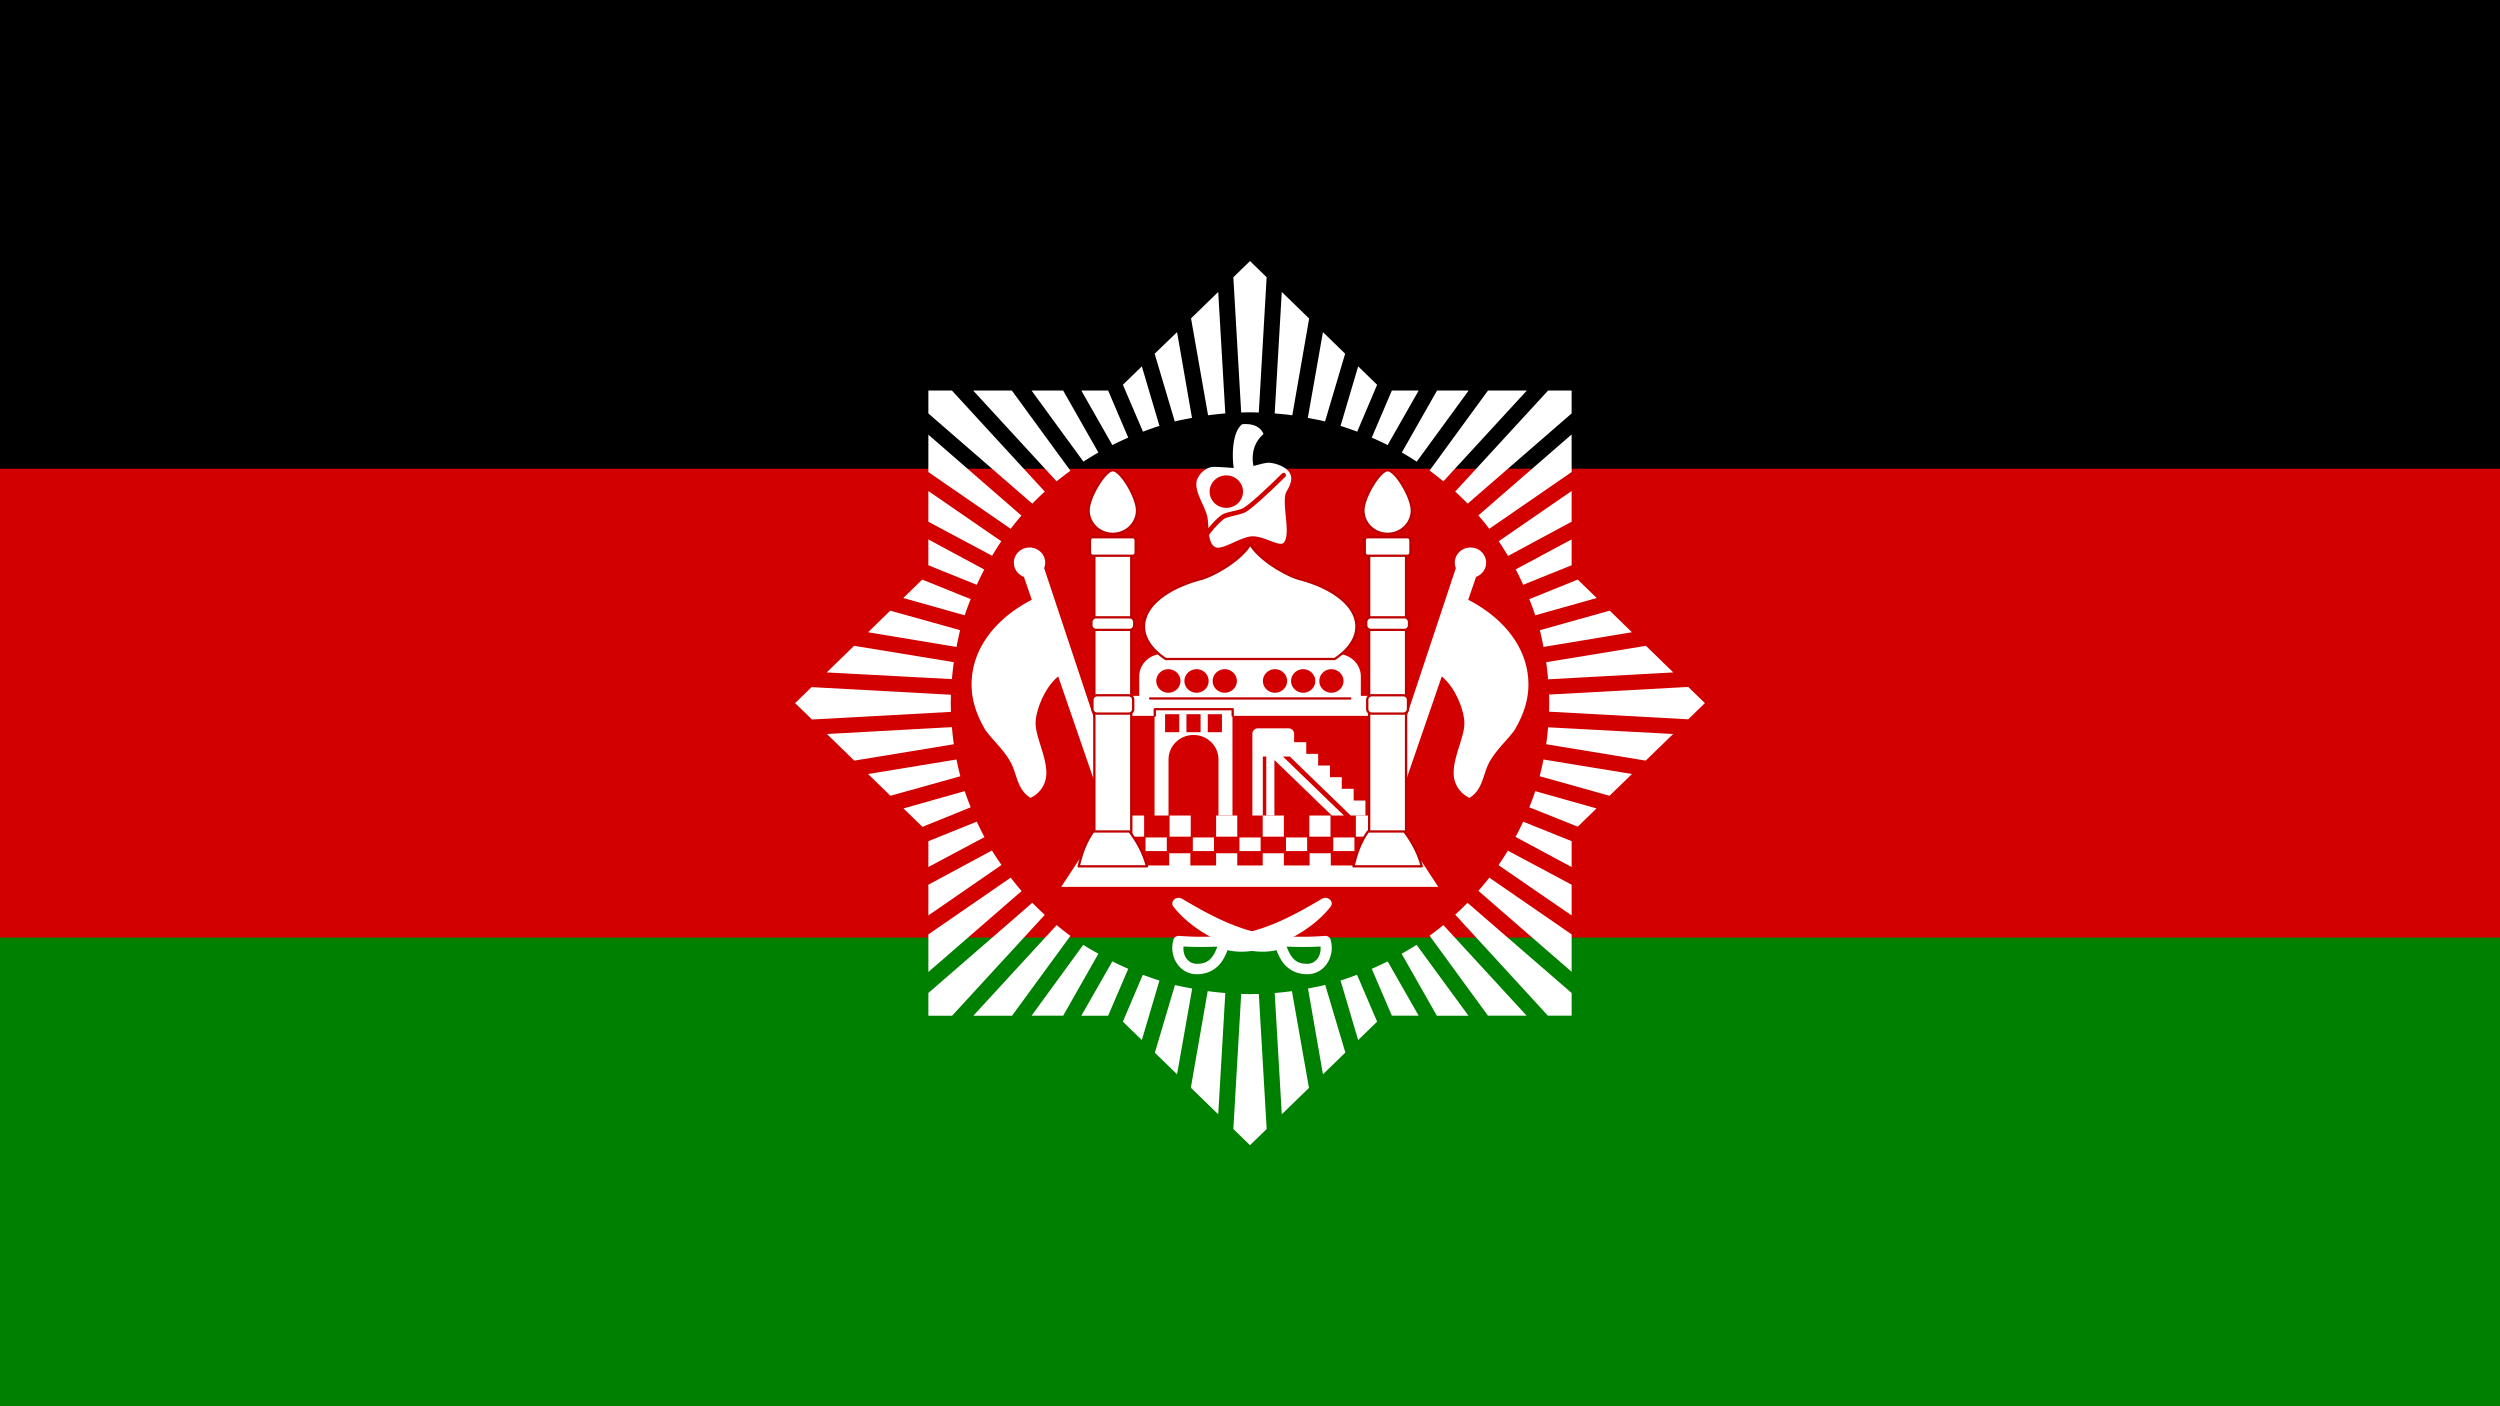
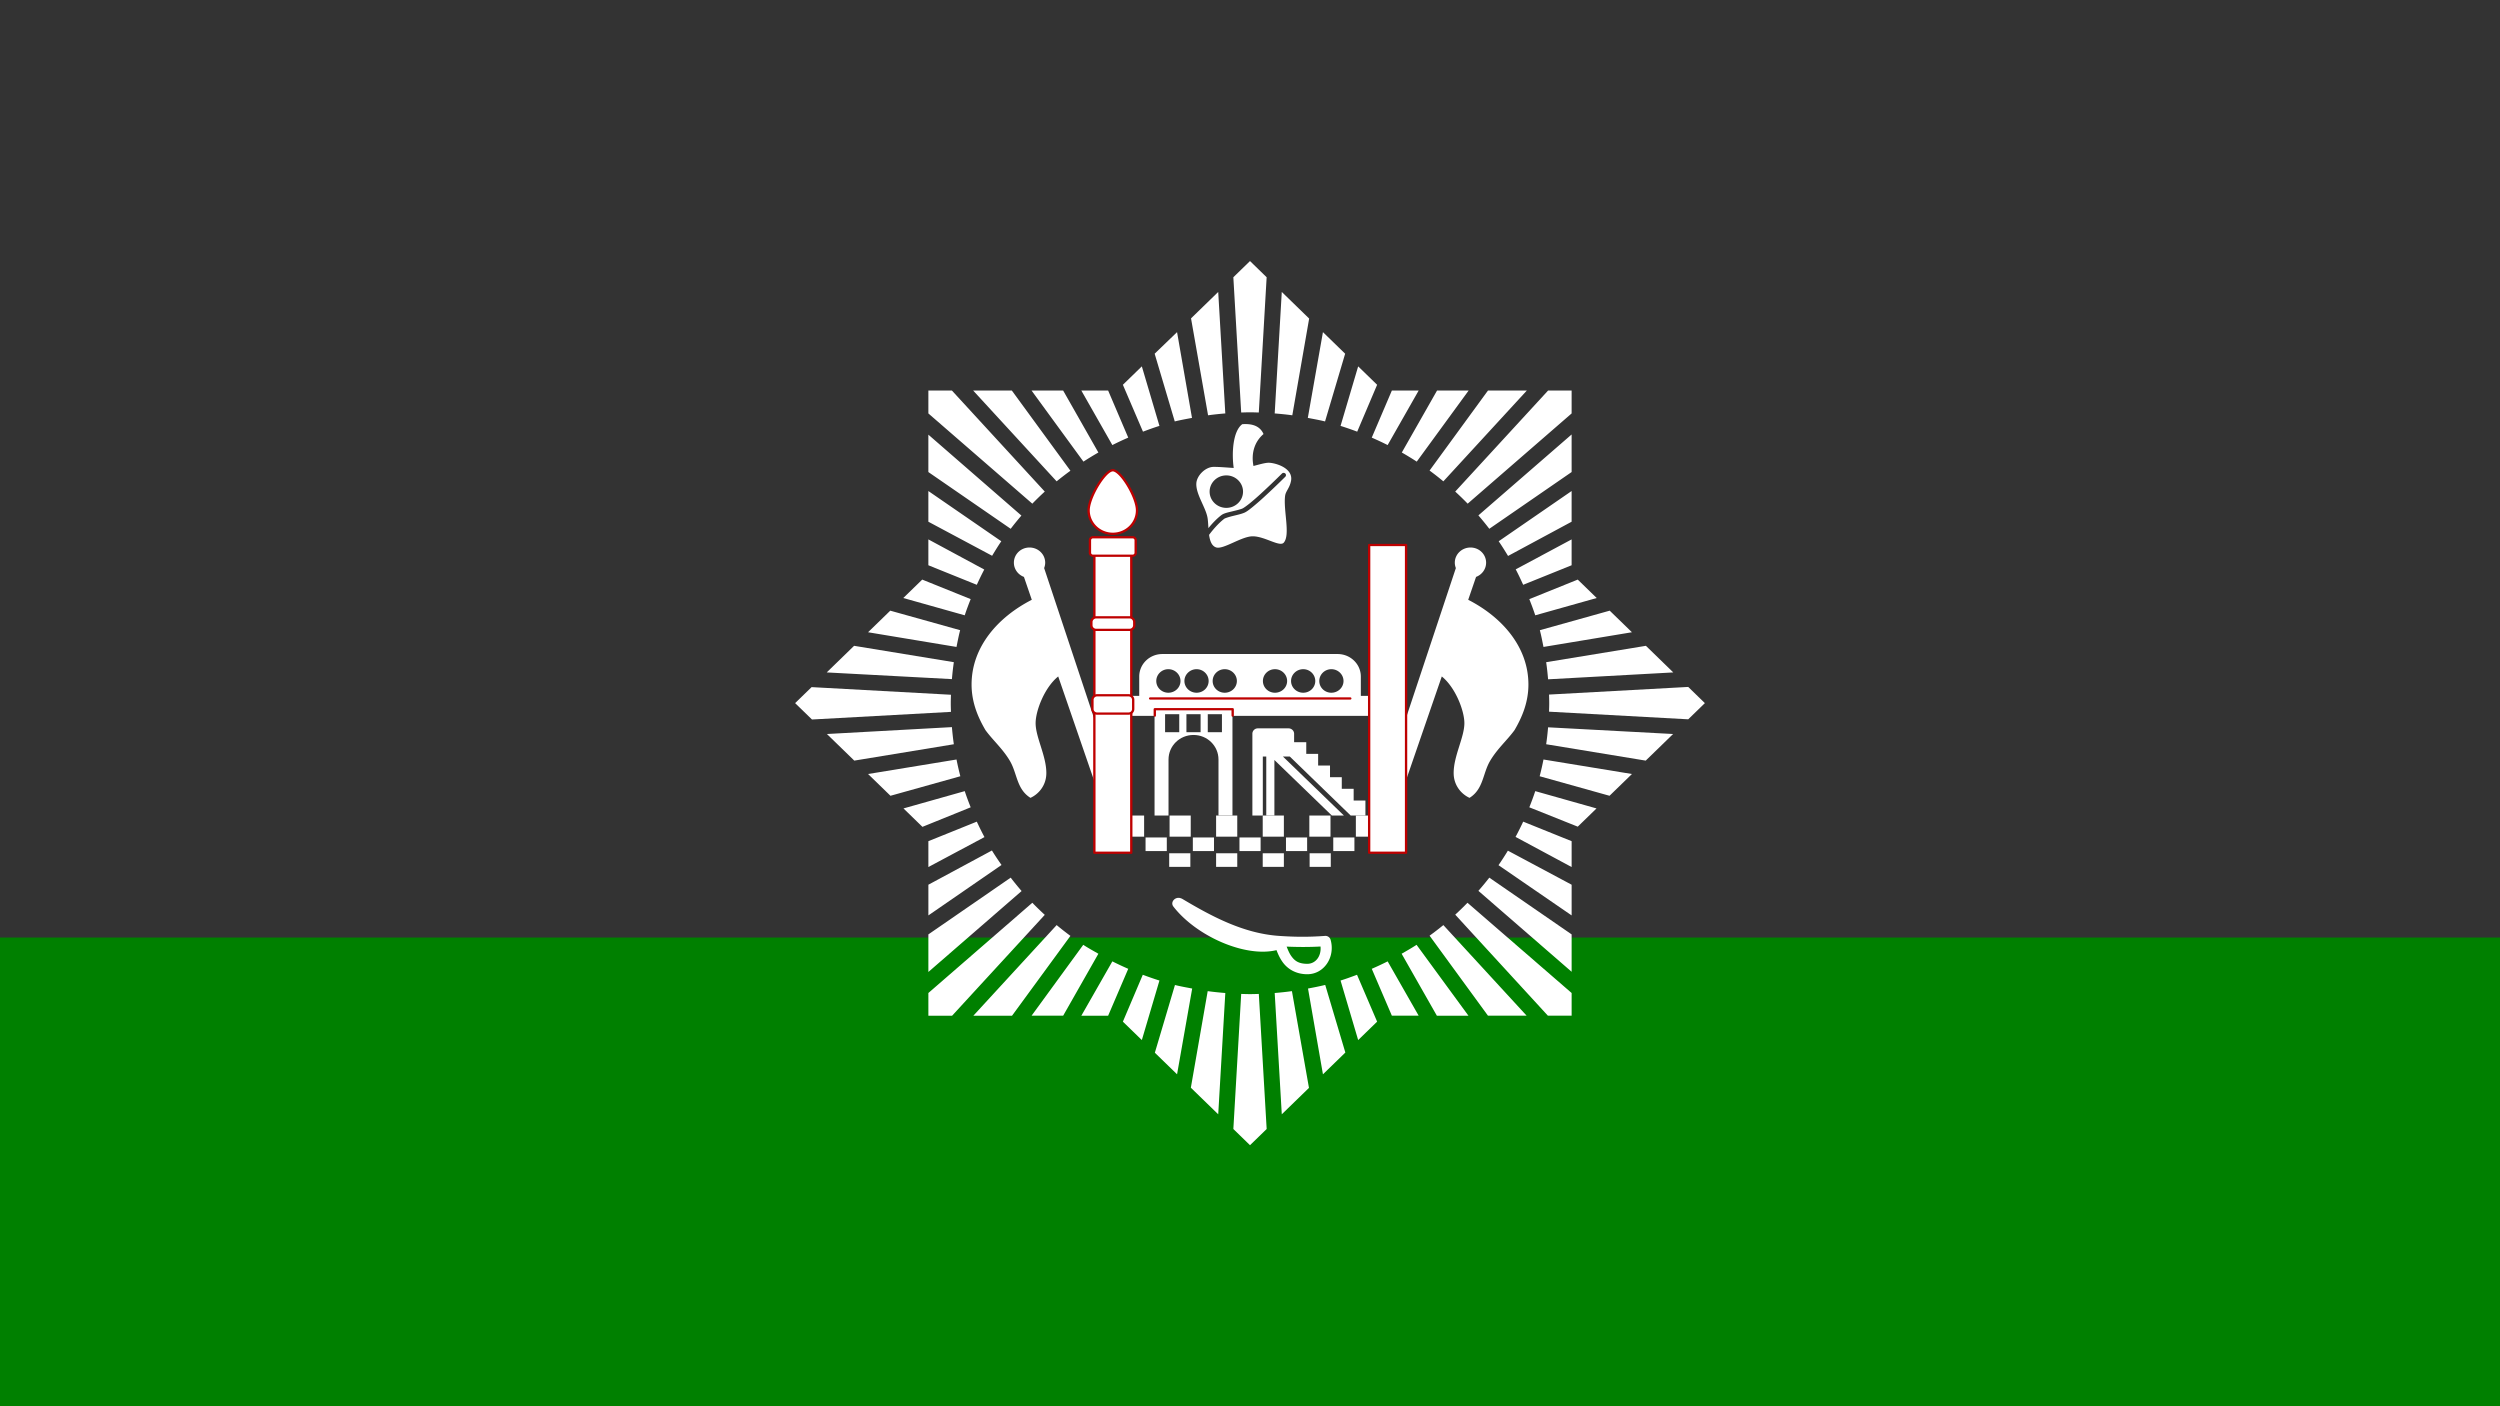
<svg xmlns="http://www.w3.org/2000/svg" width="774.964" height="435.918" version="1" viewBox="0 0 726.529 408.673">
  <rect x="0" y="0" width="726.529" height="408.673" fill="#333333" stroke="none" />
-   <path d="M0 0h726.529v408.673H-.001z" />
-   <path fill="#d30000" d="M0 136.224h726.529v272.448H-.001z" />
  <path fill="green" d="M0 272.448h726.529v136.224H-.001z" />
-   <path d="M325.595 237.001v6.137h6.899v-6.137zm14.298 0v6.137h6.148v-6.137zm13.52 0v6.137h6.148v-6.137zm13.547 0v6.137h6.148v-6.137zm13.548 0v6.137h6.148v-6.137zm13.52 0v6.137h6.926v-6.137zm-61.117 6.38v3.948h6.176v-3.947zm13.742 0v3.948h6.148v-3.947zm13.548 0v3.948h6.147v-3.947zm13.52 0v3.948h6.147v-3.947zm13.741 0v3.948h6.148v-3.947zm-47.68 4.597v3.947h6.148v-3.947zm13.631 0v3.947h6.148v-3.947zm13.547 0v3.947h6.148v-3.947zm13.631 0v3.947h6.148v-3.947zM427.346 159.113c2.513 0 4.535 1.965 4.535 4.407 0 1.882-1.215 3.497-2.921 4.136l-2.281 6.65c9.873 5.06 17.497 13.72 17.497 24.63 0 5.492-2.091 9.91-4.033 13.247-2.157 2.954-5.039 5.423-7.122 8.976-2.14 3.649-1.894 8.157-5.953 10.706-2.116-.938-4.618-3.39-4.618-7.219 0-5 3.116-10.373 3.116-14.49 0-3.575-2.565-10.347-6.565-13.572l-12.157 35.28-4.562-4.19 20.808-62.586a4.326 4.326 0 0 1-.306-1.568c0-2.442 2.05-4.407 4.562-4.407zm-128.163 0c-2.513 0-4.535 1.965-4.535 4.407 0 1.882 1.215 3.497 2.921 4.136l2.281 6.65c-9.873 5.06-17.497 13.72-17.497 24.63 0 5.492 2.091 9.91 4.034 13.247 2.156 2.954 5.038 5.423 7.12 8.976 2.14 3.649 1.895 8.157 5.954 10.706 2.116-.938 4.618-3.39 4.618-7.219 0-5-3.116-10.373-3.116-14.49 0-3.575 2.565-10.347 6.565-13.572l12.157 35.28 4.562-4.19-20.808-62.586c.19-.487.306-1.017.306-1.568 0-2.442-2.05-4.407-4.562-4.407zM337.807 190.068c-3.731 0-6.732 2.916-6.732 6.543v5.623h-3.45v5.813h7.901v-1.866h22.644v1.866h40.753v-5.813h-3.45v-5.623c0-3.627-3.027-6.543-6.759-6.543zm1.725 4.407c1.941 0 3.533 1.547 3.533 3.433 0 1.887-1.592 3.407-3.533 3.407-1.941 0-3.505-1.52-3.505-3.407 0-1.886 1.564-3.433 3.505-3.433zm8.206 0c1.941 0 3.505 1.547 3.505 3.433 0 1.887-1.564 3.407-3.505 3.407-1.941 0-3.533-1.52-3.533-3.407 0-1.886 1.592-3.433 3.533-3.433zm8.179 0c1.941 0 3.533 1.547 3.533 3.433 0 1.887-1.592 3.407-3.533 3.407-1.942 0-3.505-1.52-3.505-3.407 0-1.886 1.563-3.433 3.505-3.433zm14.604 0c1.941 0 3.533 1.547 3.533 3.433 0 1.887-1.592 3.407-3.533 3.407-1.941 0-3.505-1.52-3.505-3.407 0-1.886 1.564-3.433 3.505-3.433zm8.206 0c1.942 0 3.506 1.547 3.506 3.433 0 1.887-1.564 3.407-3.506 3.407-1.94 0-3.532-1.52-3.532-3.407 0-1.886 1.591-3.433 3.532-3.433zm8.179 0c1.941 0 3.533 1.547 3.533 3.433 0 1.887-1.592 3.407-3.533 3.407-1.941 0-3.505-1.52-3.505-3.407 0-1.886 1.564-3.433 3.505-3.433z" fill="#fff" />
+   <path d="M325.595 237.001v6.137h6.899v-6.137zm14.298 0v6.137h6.148v-6.137zm13.52 0v6.137h6.148v-6.137zm13.547 0v6.137h6.148v-6.137zm13.548 0v6.137h6.148v-6.137zm13.52 0v6.137h6.926v-6.137zm-61.117 6.38v3.948h6.176v-3.947zm13.742 0v3.948h6.148v-3.947zm13.548 0v3.948h6.147v-3.947zm13.52 0v3.948h6.147v-3.947zm13.741 0v3.948h6.148v-3.947zm-47.68 4.597v3.947h6.148v-3.947zm13.631 0v3.947h6.148v-3.947zm13.547 0v3.947h6.148v-3.947zm13.631 0v3.947h6.148v-3.947zM427.346 159.113c2.513 0 4.535 1.965 4.535 4.407 0 1.882-1.215 3.497-2.921 4.136l-2.281 6.65c9.873 5.06 17.497 13.72 17.497 24.63 0 5.492-2.091 9.91-4.033 13.247-2.157 2.954-5.039 5.423-7.122 8.976-2.14 3.649-1.894 8.157-5.953 10.706-2.116-.938-4.618-3.39-4.618-7.219 0-5 3.116-10.373 3.116-14.49 0-3.575-2.565-10.347-6.565-13.572l-12.157 35.28-4.562-4.19 20.808-62.586a4.326 4.326 0 0 1-.306-1.568c0-2.442 2.05-4.407 4.562-4.407zm-128.163 0c-2.513 0-4.535 1.965-4.535 4.407 0 1.882 1.215 3.497 2.921 4.136l2.281 6.65c-9.873 5.06-17.497 13.72-17.497 24.63 0 5.492 2.091 9.91 4.034 13.247 2.156 2.954 5.038 5.423 7.12 8.976 2.14 3.649 1.895 8.157 5.954 10.706 2.116-.938 4.618-3.39 4.618-7.219 0-5-3.116-10.373-3.116-14.49 0-3.575 2.565-10.347 6.565-13.572l12.157 35.28 4.562-4.19-20.808-62.586c.19-.487.306-1.017.306-1.568 0-2.442-2.05-4.407-4.562-4.407M337.807 190.068c-3.731 0-6.732 2.916-6.732 6.543v5.623h-3.45v5.813h7.901v-1.866h22.644v1.866h40.753v-5.813h-3.45v-5.623c0-3.627-3.027-6.543-6.759-6.543zm1.725 4.407c1.941 0 3.533 1.547 3.533 3.433 0 1.887-1.592 3.407-3.533 3.407-1.941 0-3.505-1.52-3.505-3.407 0-1.886 1.564-3.433 3.505-3.433zm8.206 0c1.941 0 3.505 1.547 3.505 3.433 0 1.887-1.564 3.407-3.505 3.407-1.941 0-3.533-1.52-3.533-3.407 0-1.886 1.592-3.433 3.533-3.433zm8.179 0c1.941 0 3.533 1.547 3.533 3.433 0 1.887-1.592 3.407-3.533 3.407-1.942 0-3.505-1.52-3.505-3.407 0-1.886 1.563-3.433 3.505-3.433zm14.604 0c1.941 0 3.533 1.547 3.533 3.433 0 1.887-1.592 3.407-3.533 3.407-1.941 0-3.505-1.52-3.505-3.407 0-1.886 1.564-3.433 3.505-3.433zm8.206 0c1.942 0 3.506 1.547 3.506 3.433 0 1.887-1.564 3.407-3.506 3.407-1.94 0-3.532-1.52-3.532-3.407 0-1.886 1.591-3.433 3.532-3.433zm8.179 0c1.941 0 3.533 1.547 3.533 3.433 0 1.887-1.592 3.407-3.533 3.407-1.941 0-3.505-1.52-3.505-3.407 0-1.886 1.564-3.433 3.505-3.433z" fill="#fff" />
  <g fill="#fff" stroke="#be0000" stroke-width=".762" stroke-linecap="square" stroke-linejoin="round" stroke-dashoffset="3.2" transform="matrix(.89 0 0 .865 670.873 -291.807)">
    <rect ry="0" rx="0" y="520.45" x="-396.448" height="103.388" width="12.053" />
    <rect width="12.053" height="103.388" x="-306.721" y="520.45" rx="0" ry="0" />
  </g>
  <path d="M365.542 211.67c-.888 0-1.586.705-1.586 1.567v23.764h3.032v-17.14h1.002v17.14h2.364v-16.14l16.691 16.14h3.505l-17.72-17.14h2.003l17.692 17.14h4.284v-4.352h-3.421v-3.407h-3.45v-3.38h-3.421v-3.379h-3.45v-3.406h-3.45v-3.38h-3.532v-2.46c0-.862-.726-1.568-1.614-1.568zm-23.201 49.257c-1.234.094-2.185 1.443-1.335 2.542 6.61 8.539 20.815 14.88 29.96 12.652.437 1.137.975 2.366 1.808 3.515 1.386 1.91 3.757 3.487 7.15 3.487 4.876 0 8.198-5.01 6.76-10.03a1.556 1.556 0 0 0-1.614-1.108c-4.684.336-8.442.331-13.325 0-10.362-.703-19.573-5.659-28.068-10.706-.462-.274-.924-.383-1.336-.352zm41.422 14.14c.262 2.864-1.473 5.028-3.84 5.028-2.516 0-3.652-.86-4.617-2.19-.573-.789-.99-1.781-1.391-2.811 3.344.143 6.506.157 9.848-.027z" fill="#fff" />
-   <path d="M385.362 260.927c1.234.094 2.185 1.443 1.335 2.542-6.61 8.539-20.815 14.88-29.96 12.652-.437 1.137-.975 2.366-1.808 3.515-1.386 1.91-3.757 3.487-7.15 3.487-4.876 0-8.198-5.01-6.76-10.03a1.556 1.556 0 0 1 1.614-1.108c4.684.336 8.442.331 13.325 0 10.362-.703 19.573-5.659 28.068-10.706.462-.274.924-.383 1.336-.352zm-41.422 14.14c-.262 2.864 1.473 5.028 3.84 5.028 2.515 0 3.652-.86 4.617-2.19.573-.789.99-1.781 1.391-2.811-3.344.143-6.506.157-9.848-.027z" fill="#fff" />
  <path d="M-390.422 495.344c-2.553 0-7.906 9.107-7.906 13.469 0 4.361 3.545 7.875 7.906 7.875 4.362 0 7.906-3.514 7.906-7.875 0-4.362-5.285-13.47-7.906-13.47zm-6.468 22.5c-.557 0-1 .443-1 1v4.218c0 .557.443 1 1 1h12.937c.556 0 1-.443 1-1v-4.218c0-.557-.444-1-1-1zm1.03 26.906c-.853 0-1.562.71-1.562 1.563v1.125c0 .853.71 1.53 1.563 1.53h10.906a1.52 1.52 0 0 0 1.531-1.53v-1.125c0-.854-.678-1.563-1.531-1.563zm.313 26.188c-.853 0-1.531.678-1.531 1.53v3.095c0 .853.678 1.53 1.531 1.53h10.25a1.52 1.52 0 0 0 1.531-1.53v-3.094c0-.853-.678-1.532-1.53-1.532z" fill="#fff" stroke="#be0000" stroke-width=".762" stroke-linecap="square" stroke-linejoin="round" stroke-dashoffset="3.2" transform="matrix(.89 0 0 .865 670.873 -291.807)" />
-   <path d="m314.631 248.24-6.23 9.502h109.578l-6.231-9.502-12.324 3.28h-72.16z" fill="#fff" />
-   <path d="M-396.813 616.688c-2.668 3.906-3.847 7.812-4.75 11.718h22.282c-.984-3.997-2.919-7.9-5.688-11.718zm96.119-121.344c-2.554 0-7.907 9.107-7.907 13.469 0 4.361 3.545 7.875 7.907 7.875 4.361 0 7.906-3.514 7.906-7.875 0-4.362-5.286-13.47-7.906-13.47zm-6.469 22.5c-.557 0-1 .443-1 1v4.218c0 .557.443 1 1 1h12.937c.557 0 1-.443 1-1v-4.218c0-.557-.443-1-1-1zm1.031 26.906c-.853 0-1.562.71-1.562 1.563v1.125c0 .853.709 1.53 1.562 1.53h10.906a1.52 1.52 0 0 0 1.532-1.53v-1.125c0-.854-.678-1.563-1.532-1.563zm.312 26.188a1.52 1.52 0 0 0-1.53 1.53v3.095c0 .853.677 1.53 1.53 1.53h10.25a1.52 1.52 0 0 0 1.532-1.53v-3.094c0-.853-.678-1.532-1.531-1.532zm-1.265 45.75c-2.669 3.906-3.847 7.812-4.75 11.718h22.281c-.983-3.997-2.918-7.9-5.687-11.718zm-38.473-96.625c-.75 1.753-3.211 4.38-6.469 6.75-3.213 2.336-7.208 4.413-9.594 5.062-11.065 3.01-18.625 9.036-18.625 15.969 0 4.096 2.653 7.881 7.094 10.906h55.188c4.441-3.025 7.093-6.81 7.093-10.906 0-6.933-7.559-12.958-18.625-15.969-2.385-.649-6.38-2.726-9.593-5.063-3.258-2.37-5.72-4.996-6.47-6.75z" fill="#fff" stroke="#be0000" stroke-width=".762" stroke-linecap="square" stroke-linejoin="round" stroke-dashoffset="3.2" transform="matrix(.89 0 0 .865 670.873 -291.807)" />
  <path d="M-378.235 572.01h65.354" fill="#fd5" stroke="#be0000" stroke-width=".762" stroke-linecap="round" stroke-linejoin="round" stroke-dashoffset="3.2" transform="matrix(.89 0 0 .865 670.873 -291.807)" />
  <path d="M335.526 206.181v30.82h4.061v-16.275c0-3.947 3.232-7.137 7.261-7.137s7.26 3.19 7.26 7.137v16.275h4.062v-30.82zm3.06 1.379h4.117v5.218h-4.117zm6.203 0h4.118v5.218h-4.118zm6.204 0h4.117v5.218h-4.117z" fill="#fff" />
  <path d="M-376.719 577.781v-2.156h25.438v2.156" fill="none" stroke="#be0000" stroke-width=".762" stroke-linecap="round" stroke-linejoin="round" stroke-dashoffset="3.2" transform="matrix(.89 0 0 .865 670.873 -291.807)" />
  <path d="m363.265 75.865-4.84 4.704 2.28 39.31c.857-.025 1.697-.055 2.56-.055.862 0 1.702.03 2.559.054l2.28-39.309zm-9.236 8.976-7.9 7.678 4.951 28.17a89.722 89.722 0 0 1 5.008-.54zm18.471 0-2.058 35.308c1.718.137 3.43.308 5.118.54l4.896-28.116zM342.067 96.52l-6.51 6.272 5.843 19.682c1.638-.412 3.332-.707 5.007-1.028zm42.395 0-4.395 24.926c1.675.32 3.368.617 5.007 1.028l5.842-19.682zm-52.632 9.949-5.508 5.353 5.842 13.626c1.586-.592 3.156-1.174 4.785-1.677zm62.869 0-5.119 17.302a87.119 87.119 0 0 1 4.84 1.677l5.787-13.626zm-124.903 7.03v6.65l30.21 26.224a86.254 86.254 0 0 1 3.617-3.515l-26.984-29.36zm13.019 0 24.257 26.385a86.587 86.587 0 0 1 4.006-3.082l-17.025-23.304zm16.969 0 15.077 20.654a88.284 88.284 0 0 1 4.34-2.65l-10.237-18.005zm14.465 0 9.013 15.842a88.167 88.167 0 0 1 4.618-2.163l-5.842-13.68zm90.242 0-5.842 13.679c1.56.677 3.108 1.4 4.618 2.163l9.013-15.843zm13.13 0-10.237 18.005a88.375 88.375 0 0 1 4.34 2.649l15.077-20.655zm14.8 0-16.97 23.25a86.535 86.535 0 0 1 4.006 3.135l24.257-26.386zm17.469 0-26.984 29.36a86.254 86.254 0 0 1 3.617 3.514l30.21-26.224v-6.65zm6.843 12.76-27.095 23.52a84.9 84.9 0 0 1 3.172 3.893l23.923-16.491zm-186.937.054v10.868l23.923 16.491a84.88 84.88 0 0 1 3.116-3.839zm0 16.383v8.922l18.527 9.895c.86-1.418 1.73-2.855 2.67-4.218zm186.937 0-21.197 14.6c.955 1.382 1.854 2.831 2.726 4.27l18.471-9.948zm-186.937 14.058v7.516l14.076 5.678c.687-1.494 1.398-2.988 2.17-4.434zm186.937 0-16.246 8.706c.78 1.46 1.477 2.98 2.17 4.488l14.076-5.678zm-188.717 11.68-5.508 5.353 17.859 5.028c.521-1.6 1.11-3.147 1.725-4.704zm190.498 0-14.076 5.677c.615 1.557 1.203 3.104 1.724 4.704l17.86-5.028zm-199.79 9.03-6.453 6.272 25.703 4.271c.329-1.628.634-3.273 1.058-4.866zm209.08 0-20.306 5.677c.423 1.593.728 3.238 1.057 4.866l25.704-4.271zM248.21 187.682l-7.956 7.732 36.386 1.946c.14-1.652.32-3.296.557-4.92zm230.111 0-28.986 4.758c.238 1.641.416 3.304.556 4.974l36.386-2zm12.296 11.95-40.448 2.216c.025.833.056 1.649.056 2.487 0 .839-.03 1.655-.056 2.488l40.448 2.216 4.84-4.704zm-254.758.053-4.785 4.65 4.896 4.759 40.392-2.217c-.026-.85-.056-1.685-.056-2.542 0-.82.032-1.618.056-2.433zm40.781 11.625-36.33 2.001 7.956 7.732 28.93-4.758a82.576 82.576 0 0 1-.556-4.975zm173.251.054a82.555 82.555 0 0 1-.556 4.92l28.93 4.76 7.956-7.733zm-171.916 9.355-25.703 4.217 6.509 6.326 20.307-5.677a82.495 82.495 0 0 1-1.113-4.866zm170.58 0a82.499 82.499 0 0 1-1.112 4.866l20.307 5.677 6.51-6.326zm-168.187 9.192-17.804 5.028 5.508 5.353 14.02-5.677c-.615-1.557-1.202-3.105-1.724-4.704zm165.795 0c-.522 1.6-1.109 3.147-1.724 4.704l14.076 5.623 5.452-5.299zm-162.29 8.867-14.076 5.678v7.515l16.301-8.705a83.58 83.58 0 0 1-2.225-4.488zm158.785 0a83.555 83.555 0 0 1-2.225 4.434l16.301 8.76v-7.516zm-154.39 8.381-18.471 9.949v8.922l21.253-14.653c-.958-1.388-1.908-2.774-2.782-4.218zm149.94.054a84.062 84.062 0 0 1-2.727 4.218l21.253 14.599v-8.922zm-144.488 7.84-23.923 16.492v10.922l27.095-23.52a84.976 84.976 0 0 1-3.172-3.894zm139.09 0a84.954 84.954 0 0 1-3.17 3.84l27.094 23.52v-10.868zm-132.803 7.3-30.21 26.224v6.597h6.899l26.928-29.307a86.31 86.31 0 0 1-3.617-3.514zm126.461 0a86.236 86.236 0 0 1-3.56 3.46l26.927 29.36h6.9v-6.596zm-119.395 6.488-24.202 26.333h11.239l16.969-23.197a86.846 86.846 0 0 1-4.006-3.136zm112.385 0a86.917 86.917 0 0 1-4.006 3.082l16.97 23.25h11.238zm-104.651 5.732-15.022 20.6h9.18L319.2 277.17c-1.478-.848-2.976-1.666-4.395-2.595zm96.862 0c-1.407.92-2.876 1.755-4.34 2.595l10.237 18.006h9.18zm-88.406 4.812-9.013 15.789h7.79l5.841-13.626a88.097 88.097 0 0 1-4.618-2.163zm80.005 0a88.098 88.098 0 0 1-4.618 2.163l5.842 13.626h7.789zm-71.159 3.893-5.786 13.626 5.508 5.353 5.119-17.303a87.047 87.047 0 0 1-4.84-1.676zm62.257 0c-1.586.592-3.156 1.173-4.785 1.676l5.119 17.303 5.508-5.353zm-52.91 2.974-5.842 19.682 6.454 6.272 4.395-24.927c-1.675-.32-3.367-.615-5.007-1.027zm43.563 0c-1.605.402-3.256.714-4.896 1.027l4.34 24.927 6.51-6.327-5.842-19.627c-.035.009-.077-.009-.112 0zm-34.049 1.784-4.896 28.063 7.956 7.732 2.059-35.254a89.657 89.657 0 0 1-5.119-.54zm24.48 0a89.59 89.59 0 0 1-5.007.541l2.058 35.254 7.9-7.678zm-14.744.811-2.28 39.255 4.84 4.705 4.84-4.705-2.281-39.255c-.857.025-1.697.054-2.56.054-.862 0-1.702-.03-2.559-.054zm1.444-165.601a11.463 11.463 0 0 0-1.126.026c-2.734 1.99-3.112 8.401-2.494 12.721-1.934-.108-3.923-.313-5.82-.313-2.405 0-4.95 2.55-5.043 4.849-.13 3.161 2.795 7.006 3.272 10.036.127.808.172 1.845.241 2.92 1.068-1.31 2.347-2.69 3.729-3.754.73-.563 1.805-.782 2.977-1.07 1.172-.286 2.406-.56 3.138-.86.323-.132 1.156-.705 2.119-1.485a75.899 75.899 0 0 0 3.272-2.841 223.415 223.415 0 0 0 6.116-5.84.693.693 0 0 1 .402-.208c.296-.039.596.103.724.365a.67.67 0 0 1-.16.782 223.359 223.359 0 0 1-6.143 5.865 77.026 77.026 0 0 1-3.326 2.893c-.998.81-1.785 1.415-2.467 1.695-.94.385-2.202.657-3.353.938-1.152.282-2.222.64-2.441.808-1.65 1.272-3.258 3.128-4.399 4.666.245 1.72.754 3.226 2.065 3.65 2.08.673 7.367-3.233 10.622-3.233 3.495 0 7.826 3.177 9.012 1.851 1.997-2.233-.157-9.434.403-13.633.183-1.378 1.31-2.206 1.716-4.327.728-3.797-4.713-5.266-6.49-5.266-1.049 0-2.71.495-4.426.939-.736-3.766.368-7.108 2.923-9.28-.822-1.898-2.54-2.853-5.042-2.894zm-5.766 14.91c2.674 0 4.855 2.12 4.855 4.719 0 2.6-2.18 4.718-4.855 4.718-2.675 0-4.855-2.119-4.855-4.718 0-2.6 2.18-4.718 4.855-4.718z" fill="#fff" />
</svg>